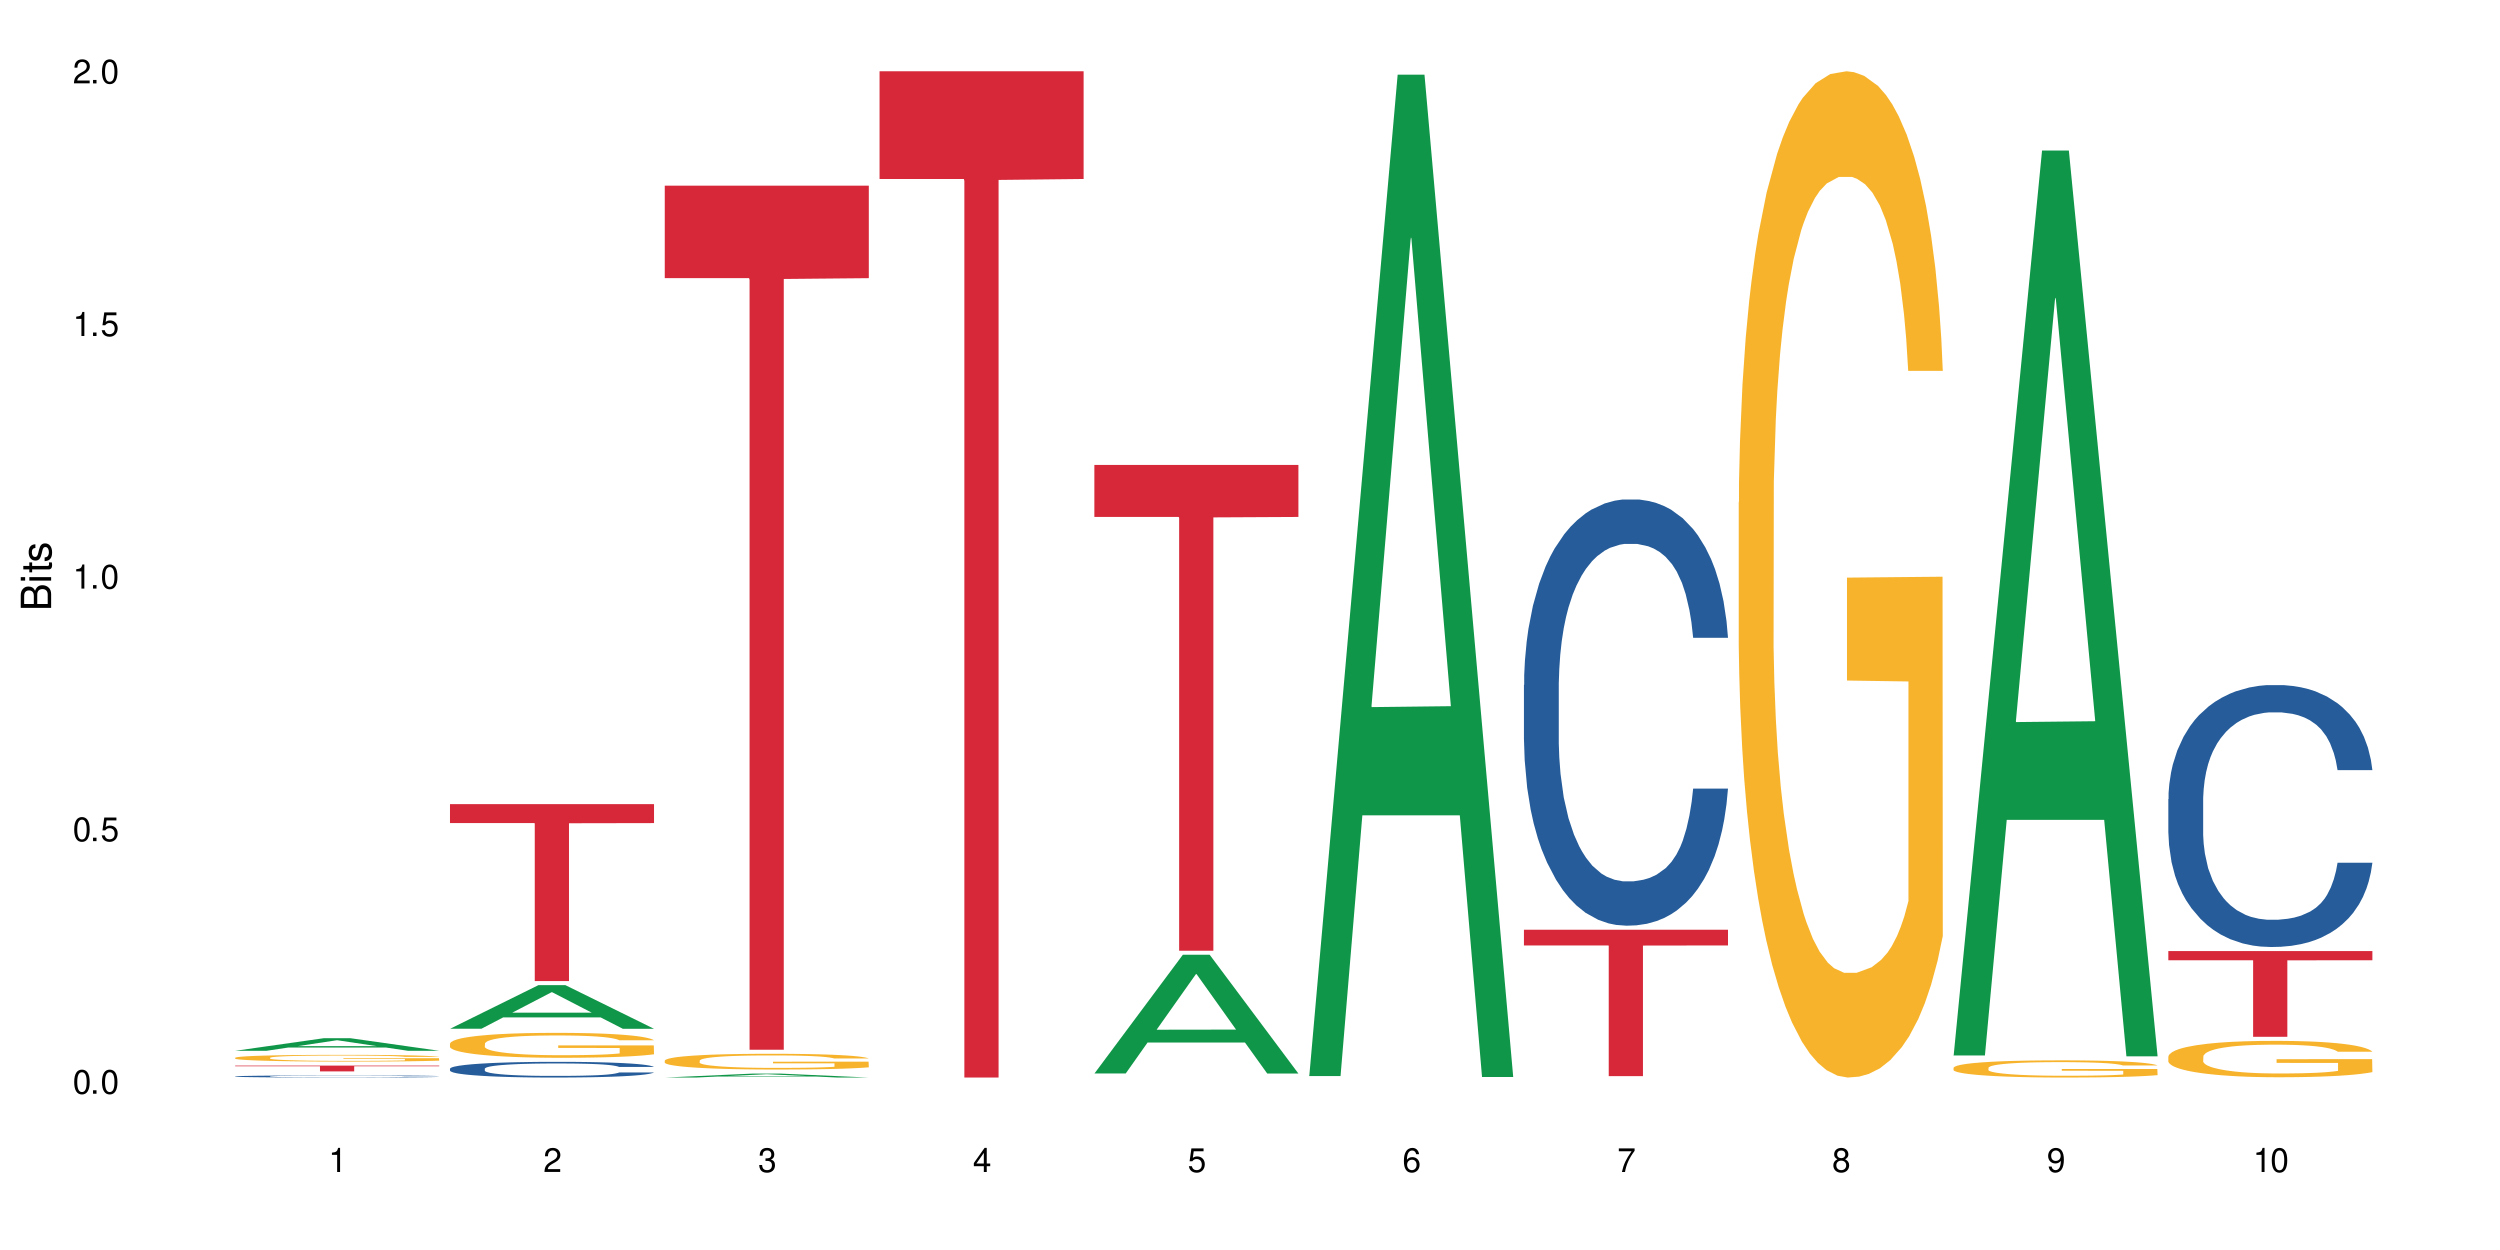
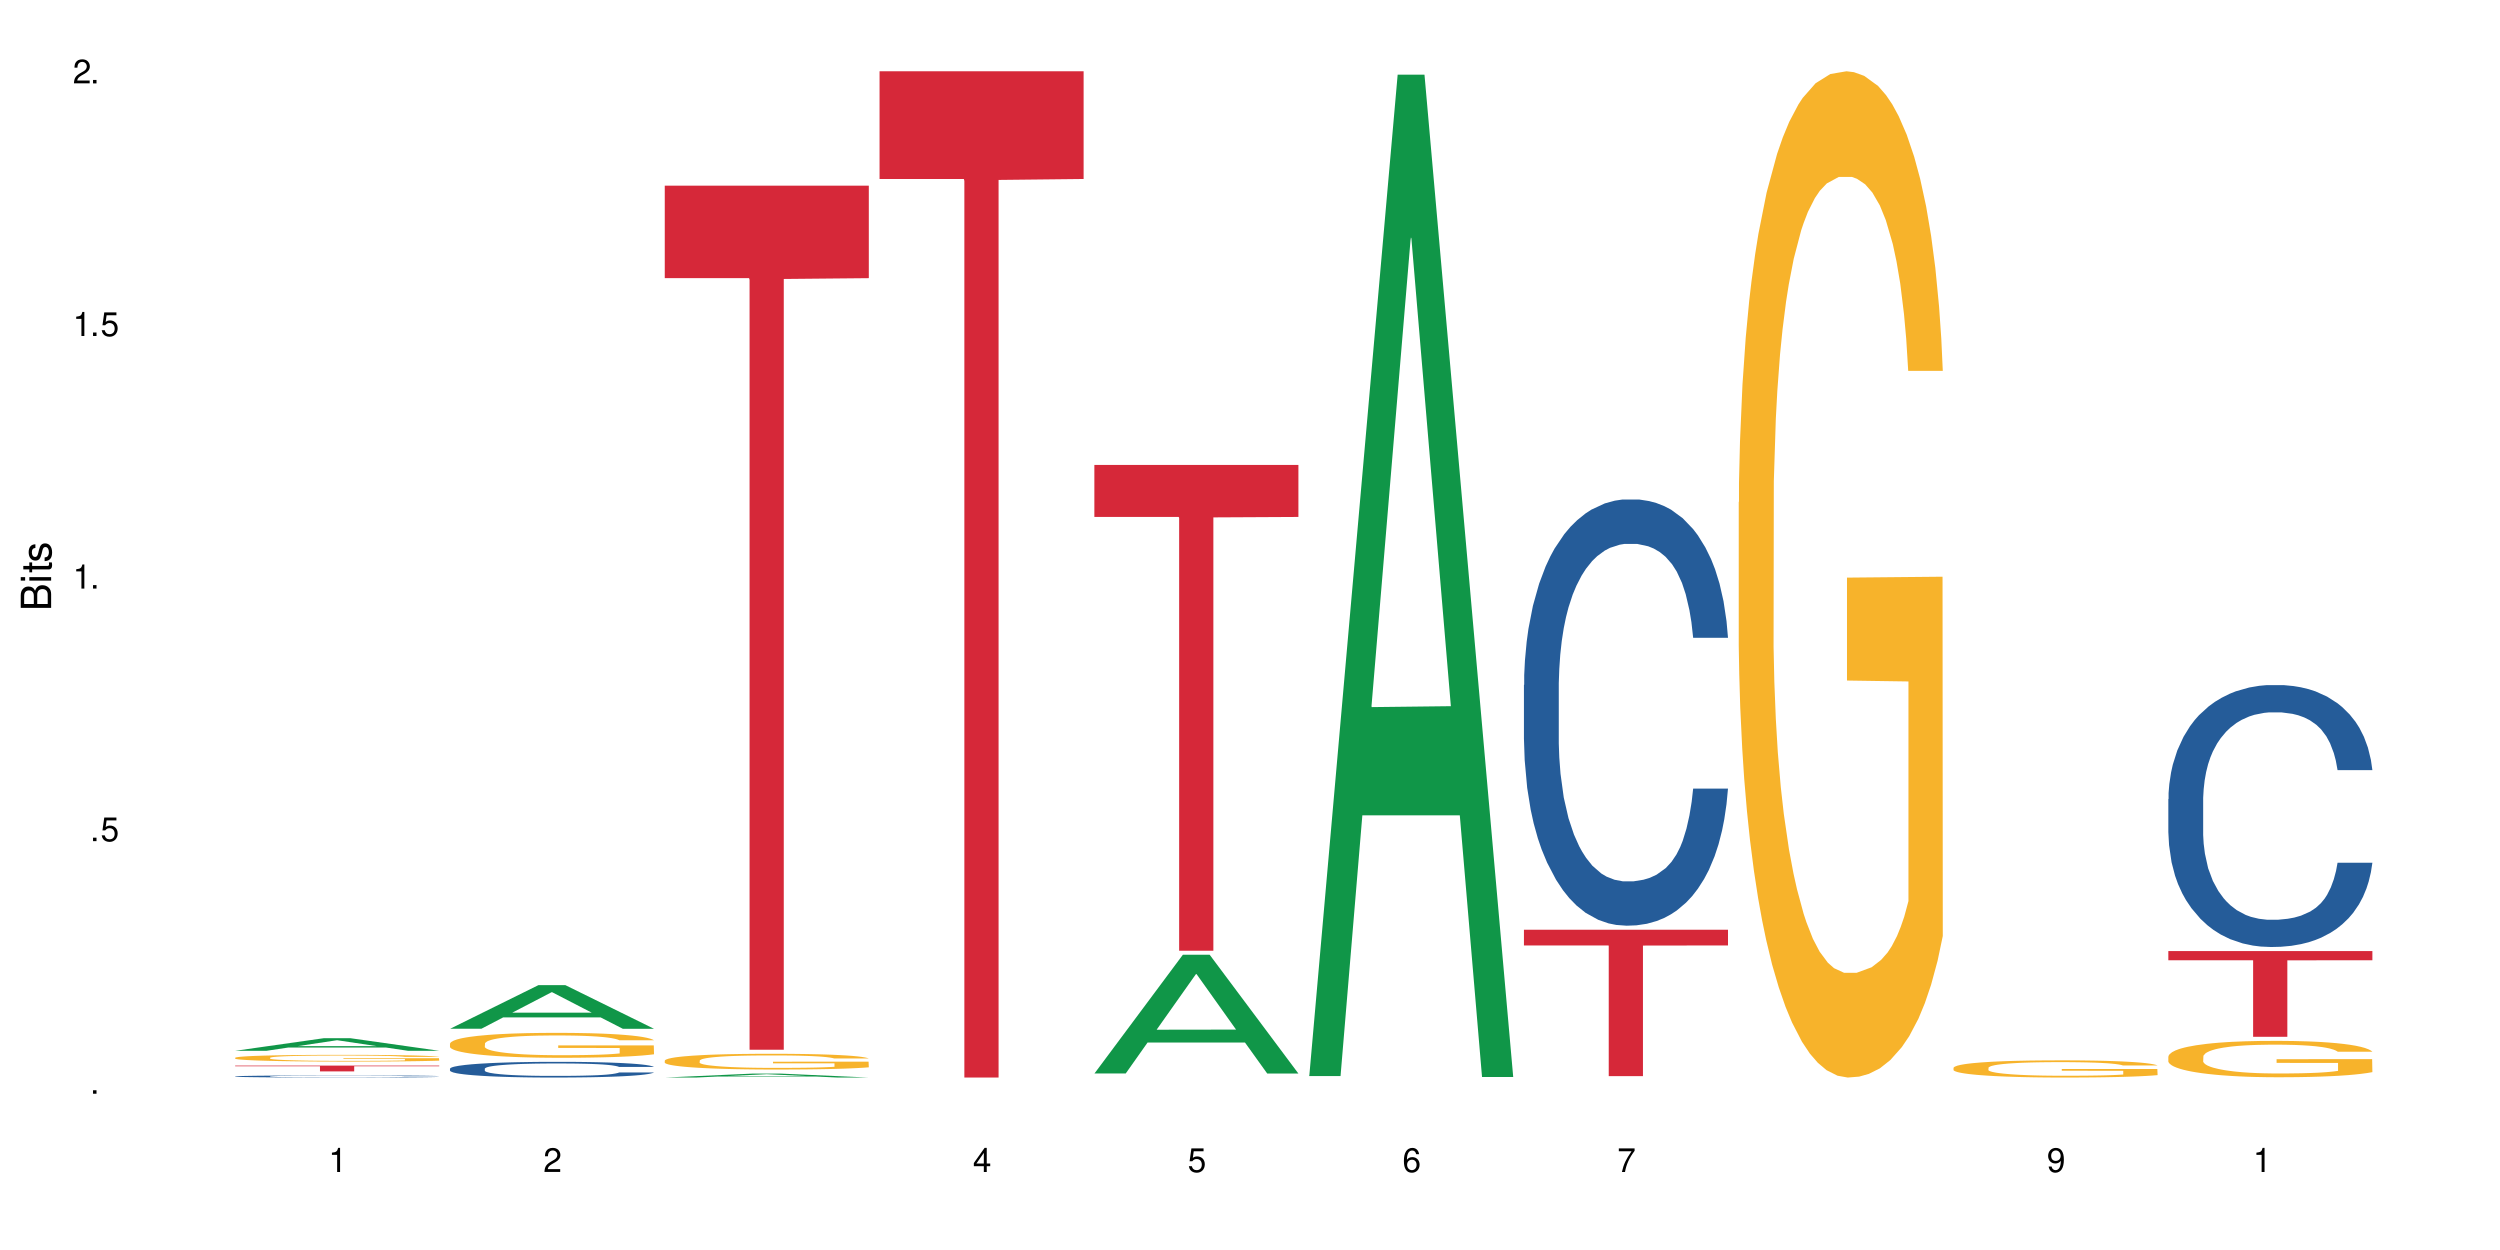
<svg xmlns="http://www.w3.org/2000/svg" xmlns:xlink="http://www.w3.org/1999/xlink" width="720" height="360" viewBox="0 0 720 360">
  <defs>
    <g>
      <g id="glyph-0-0">
</g>
      <g id="glyph-0-1">
-         <path d="M 2.641 -6.938 C 2 -6.938 1.422 -6.656 1.078 -6.172 C 0.641 -5.562 0.406 -4.641 0.406 -3.359 C 0.406 -1.016 1.188 0.219 2.641 0.219 C 4.078 0.219 4.859 -1.016 4.859 -3.297 C 4.859 -4.641 4.656 -5.547 4.203 -6.172 C 3.844 -6.656 3.281 -6.938 2.641 -6.938 Z M 2.641 -6.188 C 3.547 -6.188 4 -5.25 4 -3.375 C 4 -1.406 3.562 -0.484 2.625 -0.484 C 1.734 -0.484 1.281 -1.438 1.281 -3.344 C 1.281 -5.25 1.734 -6.188 2.641 -6.188 Z M 2.641 -6.188 " />
-       </g>
+         </g>
      <g id="glyph-0-2">
        <path d="M 1.828 -1 L 0.828 -1 L 0.828 0 L 1.828 0 Z M 1.828 -1 " />
      </g>
      <g id="glyph-0-3">
        <path d="M 4.562 -6.797 L 1.062 -6.797 L 0.547 -3.094 L 1.328 -3.094 C 1.719 -3.562 2.047 -3.734 2.578 -3.734 C 3.484 -3.734 4.062 -3.109 4.062 -2.094 C 4.062 -1.125 3.484 -0.531 2.578 -0.531 C 1.828 -0.531 1.375 -0.906 1.188 -1.672 L 0.328 -1.672 C 0.453 -1.109 0.547 -0.844 0.75 -0.594 C 1.125 -0.078 1.828 0.219 2.594 0.219 C 3.969 0.219 4.922 -0.781 4.922 -2.219 C 4.922 -3.562 4.031 -4.484 2.719 -4.484 C 2.25 -4.484 1.859 -4.359 1.469 -4.062 L 1.734 -5.969 L 4.562 -5.969 Z M 4.562 -6.797 " />
      </g>
      <g id="glyph-0-4">
        <path d="M 2.484 -4.938 L 2.484 0 L 3.328 0 L 3.328 -6.938 L 2.766 -6.938 C 2.469 -5.875 2.281 -5.734 0.984 -5.562 L 0.984 -4.938 Z M 2.484 -4.938 " />
      </g>
      <g id="glyph-0-5">
        <path d="M 4.859 -0.828 L 1.281 -0.828 C 1.359 -1.406 1.672 -1.781 2.5 -2.281 L 3.469 -2.828 C 4.406 -3.344 4.906 -4.062 4.906 -4.906 C 4.906 -5.484 4.672 -6.031 4.266 -6.406 C 3.859 -6.766 3.375 -6.938 2.719 -6.938 C 1.859 -6.938 1.219 -6.625 0.844 -6.031 C 0.609 -5.672 0.5 -5.234 0.484 -4.531 L 1.328 -4.531 C 1.359 -5.016 1.406 -5.281 1.531 -5.516 C 1.75 -5.938 2.188 -6.203 2.703 -6.203 C 3.469 -6.203 4.031 -5.641 4.031 -4.891 C 4.031 -4.344 3.719 -3.859 3.125 -3.516 L 2.234 -3 C 0.812 -2.172 0.406 -1.531 0.328 -0.016 L 4.859 -0.016 Z M 4.859 -0.828 " />
      </g>
      <g id="glyph-0-6">
-         <path d="M 2.125 -3.188 L 2.578 -3.188 C 3.5 -3.188 3.984 -2.766 3.984 -1.922 C 3.984 -1.062 3.469 -0.531 2.594 -0.531 C 1.656 -0.531 1.203 -1 1.156 -2.016 L 0.312 -2.016 C 0.344 -1.453 0.438 -1.094 0.609 -0.781 C 0.953 -0.109 1.625 0.219 2.547 0.219 C 3.953 0.219 4.859 -0.625 4.859 -1.938 C 4.859 -2.828 4.516 -3.297 3.703 -3.594 C 4.344 -3.844 4.656 -4.328 4.656 -5.031 C 4.656 -6.219 3.875 -6.938 2.578 -6.938 C 1.203 -6.938 0.484 -6.172 0.453 -4.703 L 1.297 -4.703 C 1.312 -5.125 1.344 -5.359 1.453 -5.578 C 1.641 -5.969 2.062 -6.203 2.594 -6.203 C 3.344 -6.203 3.797 -5.75 3.797 -5 C 3.797 -4.516 3.609 -4.219 3.25 -4.047 C 3.016 -3.953 2.703 -3.922 2.125 -3.906 Z M 2.125 -3.188 " />
-       </g>
+         </g>
      <g id="glyph-0-7">
        <path d="M 3.141 -1.672 L 3.141 0 L 3.984 0 L 3.984 -1.672 L 4.984 -1.672 L 4.984 -2.438 L 3.984 -2.438 L 3.984 -6.938 L 3.359 -6.938 L 0.266 -2.578 L 0.266 -1.672 Z M 3.141 -2.438 L 1 -2.438 L 3.141 -5.5 Z M 3.141 -2.438 " />
      </g>
      <g id="glyph-0-8">
        <path d="M 4.781 -5.125 C 4.609 -6.266 3.891 -6.938 2.844 -6.938 C 2.094 -6.938 1.422 -6.578 1.031 -5.953 C 0.594 -5.266 0.406 -4.422 0.406 -3.172 C 0.406 -2 0.578 -1.25 0.984 -0.641 C 1.359 -0.078 1.953 0.219 2.703 0.219 C 3.984 0.219 4.922 -0.75 4.922 -2.094 C 4.922 -3.375 4.062 -4.281 2.844 -4.281 C 2.172 -4.281 1.641 -4.031 1.281 -3.516 C 1.281 -5.234 1.828 -6.188 2.797 -6.188 C 3.391 -6.188 3.797 -5.797 3.938 -5.125 Z M 2.734 -3.531 C 3.547 -3.531 4.062 -2.953 4.062 -2.031 C 4.062 -1.156 3.484 -0.531 2.703 -0.531 C 1.922 -0.531 1.328 -1.188 1.328 -2.078 C 1.328 -2.938 1.906 -3.531 2.734 -3.531 Z M 2.734 -3.531 " />
      </g>
      <g id="glyph-0-9">
        <path d="M 4.984 -6.797 L 0.438 -6.797 L 0.438 -5.969 L 4.109 -5.969 C 2.5 -3.656 1.828 -2.234 1.328 0 L 2.219 0 C 2.594 -2.172 3.453 -4.047 4.984 -6.094 Z M 4.984 -6.797 " />
      </g>
      <g id="glyph-0-10">
-         <path d="M 3.75 -3.656 C 4.469 -4.094 4.688 -4.438 4.688 -5.078 C 4.688 -6.172 3.844 -6.938 2.641 -6.938 C 1.438 -6.938 0.594 -6.172 0.594 -5.094 C 0.594 -4.438 0.812 -4.094 1.516 -3.656 C 0.734 -3.266 0.359 -2.703 0.359 -1.922 C 0.359 -0.656 1.281 0.219 2.641 0.219 C 3.984 0.219 4.922 -0.656 4.922 -1.922 C 4.922 -2.703 4.531 -3.266 3.75 -3.656 Z M 2.641 -6.188 C 3.359 -6.188 3.812 -5.75 3.812 -5.062 C 3.812 -4.406 3.344 -3.984 2.641 -3.984 C 1.922 -3.984 1.453 -4.406 1.453 -5.078 C 1.453 -5.75 1.922 -6.188 2.641 -6.188 Z M 2.641 -3.266 C 3.484 -3.266 4.062 -2.719 4.062 -1.906 C 4.062 -1.078 3.484 -0.531 2.625 -0.531 C 1.797 -0.531 1.219 -1.094 1.219 -1.906 C 1.219 -2.719 1.781 -3.266 2.641 -3.266 Z M 2.641 -3.266 " />
-       </g>
+         </g>
      <g id="glyph-0-11">
-         <path d="M 0.516 -1.578 C 0.672 -0.453 1.406 0.219 2.438 0.219 C 3.188 0.219 3.859 -0.141 4.266 -0.766 C 4.688 -1.453 4.891 -2.297 4.891 -3.547 C 4.891 -4.719 4.703 -5.453 4.312 -6.078 C 3.938 -6.641 3.344 -6.938 2.594 -6.938 C 1.297 -6.938 0.359 -5.969 0.359 -4.625 C 0.359 -3.344 1.234 -2.453 2.453 -2.453 C 3.094 -2.453 3.578 -2.672 4.016 -3.203 C 4 -1.484 3.469 -0.531 2.5 -0.531 C 1.906 -0.531 1.484 -0.906 1.359 -1.578 Z M 2.578 -6.203 C 3.375 -6.203 3.969 -5.531 3.969 -4.641 C 3.969 -3.797 3.391 -3.188 2.547 -3.188 C 1.734 -3.188 1.234 -3.766 1.234 -4.688 C 1.234 -5.562 1.797 -6.203 2.578 -6.203 Z M 2.578 -6.203 " />
+         <path d="M 0.516 -1.578 C 0.672 -0.453 1.406 0.219 2.438 0.219 C 3.188 0.219 3.859 -0.141 4.266 -0.766 C 4.688 -1.453 4.891 -2.297 4.891 -3.547 C 4.891 -4.719 4.703 -5.453 4.312 -6.078 C 3.938 -6.641 3.344 -6.938 2.594 -6.938 C 1.297 -6.938 0.359 -5.969 0.359 -4.625 C 0.359 -3.344 1.234 -2.453 2.453 -2.453 C 3.094 -2.453 3.578 -2.672 4.016 -3.203 C 4 -1.484 3.469 -0.531 2.5 -0.531 C 1.906 -0.531 1.484 -0.906 1.359 -1.578 M 2.578 -6.203 C 3.375 -6.203 3.969 -5.531 3.969 -4.641 C 3.969 -3.797 3.391 -3.188 2.547 -3.188 C 1.734 -3.188 1.234 -3.766 1.234 -4.688 C 1.234 -5.562 1.797 -6.203 2.578 -6.203 Z M 2.578 -6.203 " />
      </g>
      <g id="glyph-1-0">
</g>
      <g id="glyph-1-1">
        <path d="M 0 -0.953 L 0 -4.891 C 0 -5.719 -0.234 -6.344 -0.734 -6.797 C -1.188 -7.234 -1.812 -7.469 -2.5 -7.469 C -3.547 -7.469 -4.188 -7 -4.625 -5.875 C -4.984 -6.688 -5.625 -7.094 -6.531 -7.094 C -7.172 -7.094 -7.734 -6.859 -8.141 -6.391 C -8.562 -5.922 -8.75 -5.344 -8.75 -4.5 L -8.75 -0.953 Z M -4.984 -2.062 L -7.766 -2.062 L -7.766 -4.219 C -7.766 -4.844 -7.688 -5.203 -7.453 -5.5 C -7.219 -5.812 -6.859 -5.969 -6.375 -5.969 C -5.891 -5.969 -5.531 -5.812 -5.297 -5.5 C -5.062 -5.203 -4.984 -4.844 -4.984 -4.219 Z M -0.984 -2.062 L -4 -2.062 L -4 -4.781 C -4 -5.766 -3.438 -6.359 -2.484 -6.359 C -1.547 -6.359 -0.984 -5.766 -0.984 -4.781 Z M -0.984 -2.062 " />
      </g>
      <g id="glyph-1-2">
        <path d="M -6.281 -1.797 L -6.281 -0.797 L 0 -0.797 L 0 -1.797 Z M -8.75 -1.797 L -8.75 -0.797 L -7.484 -0.797 L -7.484 -1.797 Z M -8.75 -1.797 " />
      </g>
      <g id="glyph-1-3">
        <path d="M -6.281 -3.047 L -6.281 -2.016 L -8.016 -2.016 L -8.016 -1.016 L -6.281 -1.016 L -6.281 -0.172 L -5.469 -0.172 L -5.469 -1.016 L -0.719 -1.016 C -0.078 -1.016 0.281 -1.453 0.281 -2.234 C 0.281 -2.5 0.25 -2.719 0.188 -3.047 L -0.641 -3.047 C -0.609 -2.906 -0.594 -2.766 -0.594 -2.562 C -0.594 -2.141 -0.719 -2.016 -1.156 -2.016 L -5.469 -2.016 L -5.469 -3.047 Z M -6.281 -3.047 " />
      </g>
      <g id="glyph-1-4">
        <path d="M -4.531 -5.25 C -5.766 -5.25 -6.469 -4.422 -6.469 -2.969 C -6.469 -1.516 -5.719 -0.562 -4.547 -0.562 C -3.562 -0.562 -3.094 -1.062 -2.734 -2.562 L -2.516 -3.484 C -2.344 -4.188 -2.094 -4.469 -1.641 -4.469 C -1.047 -4.469 -0.641 -3.875 -0.641 -3 C -0.641 -2.453 -0.797 -2 -1.062 -1.75 C -1.25 -1.594 -1.422 -1.531 -1.875 -1.469 L -1.875 -0.406 C -0.422 -0.453 0.281 -1.266 0.281 -2.922 C 0.281 -4.5 -0.5 -5.516 -1.719 -5.516 C -2.656 -5.516 -3.172 -4.984 -3.469 -3.734 L -3.703 -2.766 C -3.891 -1.953 -4.156 -1.609 -4.594 -1.609 C -5.188 -1.609 -5.547 -2.125 -5.547 -2.938 C -5.547 -3.75 -5.203 -4.172 -4.531 -4.203 Z M -4.531 -5.25 " />
      </g>
    </g>
  </defs>
  <rect x="-72" y="-36" width="864" height="432" fill="rgb(100%, 100%, 100%)" fill-opacity="1" />
  <path fill-rule="nonzero" fill="rgb(6.275%, 58.824%, 28.235%)" fill-opacity="1" d="M 67.73 302.625 L 67.793 302.621 L 93.223 299.008 L 100.945 299.008 L 126.5 302.629 L 117.52 302.629 L 111.117 301.684 L 83.051 301.684 L 76.773 302.625 L 67.73 302.625 L 85.75 301.293 L 108.543 301.289 L 97.176 299.598 L 97.051 299.594 L 96.926 299.605 L 85.688 301.289 L 85.75 301.293 Z M 67.73 302.625 " />
  <path fill-rule="nonzero" fill="rgb(14.51%, 36.078%, 60%)" fill-opacity="1" d="M 67.73 309.988 L 67.801 309.988 L 67.801 309.977 L 68.02 309.957 L 68.52 309.93 L 69.02 309.91 L 70.312 309.879 L 72.102 309.848 L 73.965 309.82 L 75.328 309.809 L 76.547 309.797 L 79.34 309.777 L 81.133 309.766 L 83.066 309.758 L 85.434 309.746 L 87.152 309.742 L 91.023 309.73 L 93.891 309.727 L 100.914 309.727 L 103.781 309.73 L 105.859 309.73 L 108.152 309.734 L 110.086 309.742 L 113.457 309.754 L 116.465 309.77 L 117.828 309.777 L 119.977 309.793 L 121.625 309.812 L 122.773 309.824 L 124.062 309.848 L 125.207 309.871 L 126.07 309.898 L 126.5 309.922 L 116.465 309.922 L 115.965 309.902 L 115.391 309.883 L 114.316 309.859 L 113.238 309.844 L 111.734 309.828 L 110.375 309.82 L 108.512 309.809 L 106.863 309.801 L 105.141 309.797 L 103.492 309.793 L 100.34 309.789 L 95.324 309.789 L 92.527 309.797 L 91.023 309.801 L 88.871 309.809 L 87.367 309.812 L 85.578 309.824 L 84.359 309.836 L 82.852 309.848 L 81.777 309.863 L 80.559 309.879 L 79.844 309.895 L 79.199 309.91 L 78.625 309.926 L 78.195 309.945 L 77.906 309.969 L 77.766 309.988 L 77.766 310.074 L 77.906 310.094 L 78.266 310.117 L 79.199 310.148 L 80.559 310.18 L 82.137 310.203 L 83.641 310.219 L 84.5 310.227 L 85.648 310.234 L 87.441 310.246 L 90.02 310.258 L 91.523 310.262 L 93.816 310.266 L 96.184 310.27 L 99.336 310.27 L 102.133 310.266 L 103.996 310.266 L 105.93 310.262 L 108.582 310.25 L 110.23 310.242 L 111.664 310.23 L 112.738 310.219 L 113.457 310.211 L 114.531 310.195 L 115.391 310.176 L 116.035 310.156 L 116.465 310.137 L 126.5 310.137 L 126.07 310.16 L 125.422 310.18 L 124.777 310.199 L 123.777 310.215 L 122.629 310.234 L 120.98 310.254 L 119.617 310.266 L 117.828 310.281 L 116.18 310.289 L 114.387 310.301 L 111.734 310.312 L 110.016 310.316 L 108.152 310.32 L 105.93 310.324 L 103.137 310.328 L 100.125 310.332 L 94.32 310.332 L 92.098 310.328 L 89.16 310.324 L 85.504 310.312 L 82.852 310.305 L 80.773 310.293 L 78.984 310.281 L 76.977 310.266 L 74.395 310.242 L 72.82 310.223 L 71.746 310.207 L 70.527 310.188 L 69.664 310.168 L 68.664 310.137 L 67.945 310.098 L 67.73 310.066 Z M 67.73 309.988 " />
  <path fill-rule="nonzero" fill="rgb(96.863%, 70.196%, 16.863%)" fill-opacity="1" d="M 67.73 304.625 L 67.801 304.625 L 67.801 304.59 L 68.09 304.508 L 68.805 304.398 L 69.738 304.309 L 70.742 304.238 L 71.387 304.199 L 72.461 304.145 L 73.395 304.105 L 75.758 304.027 L 78.77 303.953 L 80.418 303.922 L 82.281 303.891 L 84.93 303.855 L 86.148 303.844 L 89.875 303.816 L 94.105 303.801 L 98.762 303.793 L 100.914 303.797 L 103.852 303.801 L 107.863 303.82 L 110.16 303.84 L 111.949 303.855 L 113.812 303.879 L 116.105 303.914 L 118.258 303.957 L 119.977 304 L 121.695 304.055 L 123.129 304.109 L 124.348 304.172 L 125.422 304.246 L 126.07 304.309 L 126.5 304.371 L 116.535 304.371 L 115.965 304.309 L 115.32 304.262 L 114.242 304.203 L 113.168 304.16 L 112.094 304.125 L 110.086 304.082 L 108.367 304.051 L 106.215 304.027 L 104.137 304.012 L 101.773 304 L 100.34 303.996 L 96.543 303.996 L 93.102 304.012 L 91.094 304.023 L 89.66 304.039 L 87.656 304.066 L 86.438 304.086 L 85.719 304.102 L 83.57 304.156 L 82.137 304.203 L 81.348 304.238 L 80.344 304.293 L 79.629 304.34 L 78.84 304.41 L 78.41 304.465 L 77.836 304.586 L 77.766 304.902 L 77.98 304.973 L 78.41 305.043 L 78.984 305.109 L 79.844 305.176 L 80.703 305.227 L 82.207 305.297 L 83.496 305.34 L 84.5 305.371 L 86.438 305.418 L 87.227 305.434 L 89.09 305.469 L 91.023 305.492 L 93.387 305.512 L 95.18 305.523 L 98.047 305.531 L 101.703 305.531 L 106 305.523 L 108.727 305.508 L 110.59 305.492 L 111.809 305.48 L 113.312 305.461 L 114.387 305.445 L 115.391 305.426 L 116.609 305.395 L 116.609 304.973 L 98.906 304.969 L 98.906 304.77 L 126.426 304.77 L 126.5 305.461 L 124.992 305.512 L 123.129 305.555 L 121.34 305.59 L 119.477 305.621 L 116.824 305.656 L 114.672 305.676 L 111.375 305.703 L 108.367 305.719 L 105.215 305.727 L 102.418 305.734 L 99.121 305.734 L 96.184 305.73 L 93.031 305.723 L 90.52 305.707 L 85.934 305.668 L 83.066 305.629 L 81.203 305.598 L 79.27 305.562 L 77.336 305.516 L 75.613 305.469 L 74.469 305.434 L 73.32 305.391 L 72.102 305.336 L 70.957 305.277 L 70.098 305.223 L 69.309 305.16 L 68.734 305.102 L 68.16 305.02 L 67.875 304.957 L 67.73 304.902 Z M 67.73 304.625 " />
  <path fill-rule="nonzero" fill="rgb(83.922%, 15.686%, 22.353%)" fill-opacity="1" d="M 67.73 306.898 L 126.5 306.898 L 126.5 307.078 L 102.008 307.078 L 102.008 308.562 L 92.152 308.562 L 92.152 307.082 L 92.008 307.078 L 67.73 307.078 Z M 67.73 306.898 " />
  <path fill-rule="nonzero" fill="rgb(6.275%, 58.824%, 28.235%)" fill-opacity="1" d="M 129.594 296.285 L 129.656 296.273 L 155.082 283.711 L 162.805 283.711 L 188.359 296.297 L 179.383 296.297 L 172.977 293.012 L 144.91 293.012 L 138.633 296.285 L 129.594 296.285 L 147.613 291.652 L 170.402 291.641 L 159.039 285.77 L 158.914 285.758 L 158.789 285.793 L 147.547 291.641 L 147.613 291.652 Z M 129.594 296.285 " />
  <path fill-rule="nonzero" fill="rgb(14.51%, 36.078%, 60%)" fill-opacity="1" d="M 129.594 307.777 L 129.664 307.773 L 129.664 307.676 L 129.879 307.516 L 130.379 307.32 L 130.883 307.184 L 132.172 306.938 L 133.965 306.703 L 135.828 306.52 L 137.188 306.414 L 138.406 306.332 L 141.203 306.176 L 142.992 306.098 L 144.93 306.027 L 147.293 305.957 L 149.016 305.918 L 152.883 305.852 L 155.75 305.82 L 157.973 305.809 L 162.773 305.809 L 165.641 305.824 L 167.719 305.848 L 170.012 305.879 L 171.949 305.918 L 175.316 306.008 L 178.324 306.125 L 179.688 306.191 L 181.836 306.316 L 183.484 306.441 L 184.633 306.551 L 185.922 306.703 L 187.07 306.887 L 187.93 307.098 L 188.359 307.277 L 178.324 307.277 L 177.824 307.113 L 177.25 306.984 L 176.176 306.812 L 175.102 306.695 L 173.598 306.574 L 172.234 306.496 L 170.371 306.418 L 168.723 306.367 L 167.004 306.332 L 165.355 306.305 L 162.199 306.281 L 158.547 306.281 L 157.184 306.289 L 154.391 306.32 L 152.883 306.352 L 150.734 306.41 L 149.23 306.461 L 147.438 306.547 L 146.219 306.617 L 144.715 306.723 L 143.641 306.816 L 142.422 306.953 L 141.703 307.059 L 141.059 307.172 L 140.484 307.309 L 140.055 307.453 L 139.77 307.609 L 139.625 307.758 L 139.625 308.398 L 139.77 308.547 L 140.129 308.719 L 141.059 308.973 L 142.422 309.191 L 143.996 309.363 L 145.504 309.488 L 146.363 309.547 L 147.508 309.613 L 149.301 309.695 L 151.879 309.777 L 153.387 309.812 L 155.68 309.844 L 158.043 309.859 L 161.199 309.859 L 163.992 309.844 L 165.855 309.824 L 167.789 309.789 L 170.441 309.719 L 172.09 309.656 L 173.523 309.574 L 174.598 309.496 L 175.316 309.43 L 176.391 309.305 L 177.25 309.164 L 177.895 309.02 L 178.324 308.879 L 188.359 308.879 L 187.93 309.043 L 187.285 309.203 L 186.641 309.324 L 185.637 309.469 L 184.488 309.598 L 182.84 309.742 L 181.48 309.836 L 179.688 309.941 L 178.039 310.02 L 176.246 310.09 L 173.598 310.172 L 171.875 310.211 L 170.012 310.25 L 167.789 310.281 L 164.996 310.312 L 161.984 310.328 L 159.191 310.332 L 156.18 310.324 L 153.957 310.309 L 151.02 310.27 L 147.367 310.195 L 144.715 310.117 L 142.637 310.039 L 140.844 309.957 L 138.836 309.844 L 136.258 309.664 L 134.68 309.523 L 133.605 309.406 L 132.387 309.246 L 131.527 309.102 L 130.523 308.867 L 129.809 308.574 L 129.594 308.348 Z M 129.594 307.777 " />
  <path fill-rule="nonzero" fill="rgb(96.863%, 70.196%, 16.863%)" fill-opacity="1" d="M 129.594 300.539 L 129.664 300.531 L 129.664 300.402 L 129.949 300.105 L 130.668 299.699 L 131.598 299.363 L 132.602 299.102 L 133.246 298.965 L 134.32 298.77 L 135.254 298.625 L 137.617 298.328 L 140.629 298.055 L 142.277 297.934 L 144.141 297.824 L 146.793 297.699 L 148.012 297.652 L 151.738 297.547 L 155.965 297.48 L 160.625 297.461 L 162.773 297.469 L 165.711 297.496 L 169.727 297.566 L 172.02 297.633 L 173.812 297.699 L 175.676 297.785 L 177.969 297.914 L 180.117 298.074 L 181.836 298.23 L 183.559 298.426 L 184.992 298.637 L 186.211 298.867 L 187.285 299.141 L 187.93 299.371 L 188.359 299.602 L 178.398 299.602 L 177.824 299.371 L 177.18 299.195 L 176.105 298.977 L 175.031 298.82 L 173.953 298.695 L 171.949 298.523 L 170.227 298.422 L 168.078 298.328 L 166 298.27 L 163.633 298.23 L 162.199 298.219 L 158.402 298.219 L 154.961 298.262 L 152.957 298.316 L 151.523 298.367 L 149.516 298.465 L 148.297 298.547 L 147.582 298.598 L 145.43 298.801 L 143.996 298.984 L 143.207 299.109 L 142.207 299.305 L 141.488 299.484 L 140.699 299.746 L 140.27 299.941 L 139.695 300.387 L 139.625 301.57 L 139.84 301.816 L 140.27 302.086 L 140.844 302.324 L 141.703 302.574 L 142.562 302.762 L 144.07 303.02 L 145.359 303.188 L 146.363 303.301 L 148.297 303.477 L 149.086 303.535 L 150.949 303.656 L 152.883 303.746 L 155.25 303.824 L 157.039 303.863 L 159.906 303.898 L 163.562 303.898 L 167.863 303.859 L 170.586 303.805 L 172.449 303.754 L 173.668 303.707 L 175.172 303.637 L 176.246 303.57 L 177.25 303.496 L 178.469 303.387 L 178.469 301.816 L 160.766 301.812 L 160.766 301.078 L 188.289 301.07 L 188.359 303.637 L 186.855 303.812 L 184.992 303.984 L 183.199 304.113 L 181.336 304.227 L 178.684 304.352 L 176.535 304.43 L 173.238 304.52 L 170.227 304.578 L 167.074 304.621 L 164.277 304.641 L 160.984 304.645 L 158.043 304.633 L 154.891 304.594 L 152.383 304.539 L 150.09 304.477 L 147.797 304.391 L 144.93 304.25 L 143.066 304.141 L 141.129 304.004 L 139.195 303.84 L 137.477 303.66 L 136.328 303.523 L 135.184 303.367 L 133.965 303.168 L 132.816 302.945 L 131.957 302.742 L 131.168 302.512 L 130.594 302.297 L 130.023 302 L 129.734 301.766 L 129.594 301.562 Z M 129.594 300.539 " />
-   <path fill-rule="nonzero" fill="rgb(83.922%, 15.686%, 22.353%)" fill-opacity="1" d="M 129.594 231.594 L 188.359 231.594 L 188.359 237.051 L 163.867 237.098 L 163.867 282.547 L 154.012 282.547 L 154.012 237.145 L 153.871 237.051 L 129.594 237.051 Z M 129.594 231.594 " />
  <path fill-rule="nonzero" fill="rgb(6.275%, 58.824%, 28.235%)" fill-opacity="1" d="M 191.453 310.332 L 191.516 310.332 L 216.945 309.188 L 224.668 309.188 L 250.219 310.332 L 241.242 310.332 L 234.84 310.035 L 206.773 310.035 L 200.492 310.332 L 191.453 310.332 L 209.473 309.91 L 232.266 309.91 L 220.898 309.375 L 220.773 309.375 L 220.648 309.379 L 209.41 309.91 L 209.473 309.91 Z M 191.453 310.332 " />
  <path fill-rule="nonzero" fill="rgb(96.863%, 70.196%, 16.863%)" fill-opacity="1" d="M 191.453 305.43 L 191.523 305.426 L 191.523 305.344 L 191.812 305.156 L 192.527 304.902 L 193.461 304.691 L 194.461 304.523 L 195.109 304.438 L 196.184 304.312 L 197.113 304.223 L 199.48 304.035 L 202.488 303.859 L 204.137 303.785 L 206 303.715 L 208.652 303.637 L 209.871 303.609 L 213.598 303.543 L 217.828 303.5 L 222.484 303.488 L 224.637 303.492 L 227.574 303.508 L 231.586 303.555 L 233.879 303.598 L 235.672 303.637 L 237.535 303.691 L 239.828 303.773 L 241.98 303.875 L 243.699 303.973 L 245.418 304.098 L 246.852 304.23 L 248.07 304.375 L 249.145 304.551 L 249.789 304.695 L 250.219 304.84 L 240.258 304.84 L 239.684 304.695 L 239.039 304.582 L 237.965 304.445 L 236.891 304.348 L 235.816 304.266 L 233.809 304.16 L 232.09 304.094 L 229.938 304.035 L 227.859 303.996 L 225.496 303.973 L 224.062 303.965 L 220.262 303.965 L 216.824 303.992 L 214.816 304.027 L 213.383 304.059 L 211.375 304.121 L 210.156 304.172 L 209.441 304.203 L 207.293 304.332 L 205.859 304.449 L 205.07 304.527 L 204.066 304.652 L 203.348 304.766 L 202.562 304.93 L 202.133 305.055 L 201.559 305.336 L 201.484 306.082 L 201.703 306.238 L 202.133 306.41 L 202.703 306.559 L 203.566 306.715 L 204.426 306.836 L 205.93 306.996 L 207.219 307.105 L 208.223 307.176 L 210.156 307.289 L 210.945 307.324 L 212.809 307.398 L 214.746 307.457 L 217.109 307.508 L 218.902 307.531 L 221.77 307.551 L 225.422 307.551 L 229.723 307.527 L 232.445 307.496 L 234.309 307.461 L 235.527 307.434 L 237.035 307.387 L 238.109 307.344 L 239.113 307.301 L 240.332 307.23 L 240.332 306.238 L 222.629 306.234 L 222.629 305.77 L 250.148 305.766 L 250.219 307.387 L 248.715 307.5 L 246.852 307.605 L 245.059 307.688 L 243.195 307.762 L 240.547 307.84 L 238.395 307.887 L 235.098 307.945 L 232.09 307.984 L 228.934 308.008 L 226.141 308.02 L 222.844 308.023 L 219.906 308.016 L 216.75 307.992 L 214.242 307.957 L 211.949 307.918 L 209.656 307.863 L 206.789 307.777 L 204.926 307.707 L 202.992 307.617 L 201.055 307.516 L 199.336 307.402 L 198.191 307.316 L 197.043 307.219 L 195.824 307.094 L 194.68 306.953 L 193.816 306.824 L 193.031 306.68 L 192.457 306.543 L 191.883 306.355 L 191.598 306.207 L 191.453 306.078 Z M 191.453 305.43 " />
  <path fill-rule="nonzero" fill="rgb(83.922%, 15.686%, 22.353%)" fill-opacity="1" d="M 191.453 53.473 L 250.219 53.473 L 250.219 80.109 L 225.727 80.344 L 225.727 302.324 L 215.875 302.324 L 215.875 80.578 L 215.73 80.109 L 191.453 80.109 Z M 191.453 53.473 " />
  <path fill-rule="nonzero" fill="rgb(83.922%, 15.686%, 22.353%)" fill-opacity="1" d="M 253.312 20.527 L 312.082 20.527 L 312.082 51.547 L 287.59 51.82 L 287.59 310.332 L 277.734 310.332 L 277.734 52.094 L 277.594 51.547 L 253.312 51.547 Z M 253.312 20.527 " />
  <path fill-rule="nonzero" fill="rgb(6.275%, 58.824%, 28.235%)" fill-opacity="1" d="M 315.176 309.152 L 315.238 309.121 L 340.664 274.969 L 348.387 274.969 L 373.941 309.184 L 364.965 309.184 L 358.559 300.254 L 330.496 300.254 L 324.215 309.152 L 315.176 309.152 L 333.195 296.559 L 355.984 296.523 L 344.621 280.559 L 344.496 280.523 L 344.371 280.621 L 333.133 296.523 L 333.195 296.559 Z M 315.176 309.152 " />
  <path fill-rule="nonzero" fill="rgb(83.922%, 15.686%, 22.353%)" fill-opacity="1" d="M 315.176 133.902 L 373.941 133.902 L 373.941 148.879 L 349.449 149.008 L 349.449 273.805 L 339.594 273.805 L 339.594 149.141 L 339.453 148.879 L 315.176 148.879 Z M 315.176 133.902 " />
  <path fill-rule="nonzero" fill="rgb(6.275%, 58.824%, 28.235%)" fill-opacity="1" d="M 377.035 309.902 L 377.098 309.633 L 402.527 21.496 L 410.25 21.496 L 435.805 310.176 L 426.824 310.176 L 420.422 234.82 L 392.355 234.82 L 386.078 309.902 L 377.035 309.902 L 395.055 203.648 L 417.848 203.379 L 406.48 68.66 L 406.355 68.391 L 406.23 69.203 L 394.992 203.379 L 395.055 203.648 Z M 377.035 309.902 " />
  <path fill-rule="nonzero" fill="rgb(14.51%, 36.078%, 60%)" fill-opacity="1" d="M 438.895 197.266 L 438.969 197.156 L 438.969 194.461 L 439.184 190.199 L 439.684 184.812 L 440.188 181.109 L 441.477 174.488 L 443.27 168.094 L 445.133 163.156 L 446.492 160.242 L 447.711 157.996 L 450.508 153.844 L 452.297 151.715 L 454.234 149.805 L 456.598 147.898 L 458.316 146.777 L 462.188 144.98 L 465.055 144.195 L 467.277 143.859 L 472.078 143.859 L 474.945 144.309 L 477.023 144.867 L 479.316 145.766 L 481.254 146.777 L 484.621 149.246 L 487.629 152.387 L 488.992 154.18 L 491.141 157.66 L 492.789 161.027 L 493.938 163.941 L 495.227 168.094 L 496.375 173.145 L 497.234 178.867 L 497.664 183.691 L 487.629 183.691 L 487.129 179.203 L 486.555 175.723 L 485.48 171.125 L 484.406 167.871 L 482.898 164.617 L 481.539 162.484 L 479.676 160.352 L 478.027 159.008 L 476.309 157.996 L 474.66 157.324 L 471.504 156.648 L 467.852 156.648 L 466.488 156.875 L 463.691 157.773 L 462.188 158.559 L 460.039 160.129 L 458.535 161.586 L 456.742 163.832 L 455.523 165.738 L 454.02 168.656 L 452.941 171.234 L 451.727 174.938 L 451.008 177.742 L 450.363 180.887 L 449.789 184.59 L 449.359 188.516 L 449.074 192.668 L 448.93 196.707 L 448.93 214.098 L 449.074 218.137 L 449.43 222.848 L 450.363 229.691 L 451.727 235.641 L 453.301 240.352 L 454.805 243.719 L 455.668 245.289 L 456.812 247.082 L 458.605 249.328 L 461.184 251.57 L 462.691 252.469 L 464.984 253.367 L 467.348 253.816 L 470.5 253.816 L 473.297 253.367 L 475.16 252.805 L 477.094 251.91 L 479.746 250 L 481.395 248.207 L 482.828 246.074 L 483.902 243.941 L 484.621 242.148 L 485.695 238.668 L 486.555 234.855 L 487.199 230.926 L 487.629 227.113 L 497.664 227.113 L 497.234 231.602 L 496.59 235.977 L 495.945 239.23 L 494.941 243.156 L 493.793 246.637 L 492.145 250.562 L 490.785 253.145 L 488.992 255.949 L 487.344 258.078 L 485.551 259.988 L 482.898 262.23 L 481.18 263.352 L 479.316 264.363 L 477.094 265.262 L 474.301 266.047 L 471.289 266.496 L 468.496 266.605 L 465.484 266.383 L 463.262 265.934 L 460.324 264.922 L 456.668 262.902 L 454.02 260.773 L 451.941 258.641 L 450.148 256.398 L 448.141 253.367 L 445.562 248.43 L 443.984 244.617 L 442.91 241.473 L 441.691 237.098 L 440.832 233.172 L 439.828 226.887 L 439.109 218.922 L 438.895 212.75 Z M 438.895 197.266 " />
  <path fill-rule="nonzero" fill="rgb(83.922%, 15.686%, 22.353%)" fill-opacity="1" d="M 438.895 267.77 L 497.664 267.77 L 497.664 272.285 L 473.172 272.324 L 473.172 309.93 L 463.316 309.93 L 463.316 272.363 L 463.176 272.285 L 438.895 272.285 Z M 438.895 267.77 " />
  <path fill-rule="nonzero" fill="rgb(96.863%, 70.196%, 16.863%)" fill-opacity="1" d="M 500.758 144.652 L 500.828 144.387 L 500.828 139.094 L 501.117 127.184 L 501.832 110.777 L 502.766 97.277 L 503.766 86.691 L 504.414 81.133 L 505.488 73.195 L 506.418 67.371 L 508.785 55.461 L 511.793 44.348 L 513.441 39.582 L 515.305 35.082 L 517.957 30.055 L 519.176 28.203 L 522.902 23.965 L 527.133 21.32 L 531.789 20.527 L 533.938 20.789 L 536.879 21.848 L 540.891 24.762 L 543.184 27.406 L 544.977 30.055 L 546.84 33.496 L 549.133 38.789 L 551.281 45.141 L 553.004 51.492 L 554.723 59.43 L 556.156 67.902 L 557.375 77.164 L 558.449 88.281 L 559.094 97.543 L 559.523 106.805 L 549.562 106.805 L 548.988 97.543 L 548.344 90.398 L 547.27 81.664 L 546.195 75.312 L 545.121 70.281 L 543.113 63.402 L 541.395 59.168 L 539.242 55.461 L 537.164 53.078 L 534.801 51.492 L 533.367 50.961 L 529.566 50.961 L 526.129 52.816 L 524.121 54.934 L 522.688 57.051 L 520.68 61.02 L 519.461 64.195 L 518.746 66.312 L 516.598 74.516 L 515.164 81.93 L 514.375 86.957 L 513.371 94.898 L 512.652 102.043 L 511.867 112.629 L 511.438 120.57 L 510.863 138.566 L 510.789 186.207 L 511.004 196.262 L 511.438 207.113 L 512.008 216.641 L 512.867 226.699 L 513.73 234.375 L 515.234 244.695 L 516.523 251.578 L 517.527 256.078 L 519.461 263.223 L 520.25 265.605 L 522.113 270.367 L 524.051 274.074 L 526.414 277.25 L 528.207 278.836 L 531.074 280.16 L 534.727 280.16 L 539.027 278.574 L 541.75 276.457 L 543.613 274.34 L 544.832 272.484 L 546.34 269.574 L 547.414 266.926 L 548.418 264.016 L 549.633 259.516 L 549.633 196.262 L 531.934 195.996 L 531.934 166.355 L 559.453 166.09 L 559.523 269.574 L 558.02 276.719 L 556.156 283.602 L 554.363 288.895 L 552.5 293.395 L 549.852 298.422 L 547.699 301.598 L 544.402 305.305 L 541.395 307.688 L 538.238 309.273 L 535.445 310.066 L 532.148 310.332 L 529.211 309.805 L 526.055 308.215 L 523.547 306.098 L 521.254 303.453 L 518.961 300.012 L 516.094 294.453 L 514.23 289.953 L 512.297 284.395 L 510.359 277.777 L 508.641 270.633 L 507.492 265.074 L 506.348 258.723 L 505.129 250.781 L 503.98 241.785 L 503.121 233.578 L 502.332 224.316 L 501.762 215.582 L 501.188 203.672 L 500.902 194.145 L 500.758 185.941 Z M 500.758 144.652 " />
-   <path fill-rule="nonzero" fill="rgb(6.275%, 58.824%, 28.235%)" fill-opacity="1" d="M 562.617 303.973 L 562.68 303.727 L 588.109 43.359 L 595.832 43.359 L 621.387 304.215 L 612.406 304.215 L 606.004 236.125 L 577.938 236.125 L 571.66 303.973 L 562.617 303.973 L 580.637 207.957 L 603.43 207.711 L 592.066 85.98 L 591.938 85.734 L 591.812 86.469 L 580.574 207.711 L 580.637 207.957 Z M 562.617 303.973 " />
  <path fill-rule="nonzero" fill="rgb(96.863%, 70.196%, 16.863%)" fill-opacity="1" d="M 562.617 307.5 L 562.691 307.496 L 562.691 307.406 L 562.977 307.203 L 563.691 306.922 L 564.625 306.691 L 565.629 306.512 L 566.273 306.414 L 567.348 306.281 L 568.281 306.18 L 570.645 305.977 L 573.656 305.785 L 575.305 305.707 L 577.168 305.629 L 579.816 305.543 L 581.035 305.512 L 584.762 305.438 L 588.992 305.395 L 593.648 305.379 L 595.801 305.383 L 598.738 305.402 L 602.754 305.453 L 605.047 305.496 L 606.836 305.543 L 608.699 305.602 L 610.992 305.691 L 613.145 305.801 L 614.863 305.91 L 616.586 306.043 L 618.016 306.188 L 619.234 306.348 L 620.312 306.539 L 620.957 306.695 L 621.387 306.855 L 611.426 306.855 L 610.852 306.695 L 610.207 306.574 L 609.129 306.426 L 608.055 306.316 L 606.98 306.23 L 604.973 306.113 L 603.254 306.039 L 601.105 305.977 L 599.023 305.938 L 596.66 305.91 L 595.227 305.898 L 591.43 305.898 L 587.988 305.93 L 585.98 305.969 L 584.547 306.004 L 582.543 306.07 L 581.324 306.125 L 580.605 306.164 L 578.457 306.301 L 577.023 306.43 L 576.234 306.516 L 575.23 306.652 L 574.516 306.773 L 573.727 306.953 L 573.297 307.09 L 572.723 307.398 L 572.652 308.211 L 572.867 308.383 L 573.297 308.57 L 573.871 308.73 L 574.73 308.902 L 575.59 309.035 L 577.094 309.211 L 578.387 309.328 L 579.387 309.406 L 581.324 309.527 L 582.113 309.566 L 583.977 309.648 L 585.91 309.711 L 588.273 309.766 L 590.066 309.793 L 592.934 309.816 L 596.59 309.816 L 600.891 309.789 L 603.613 309.754 L 605.477 309.719 L 606.695 309.688 L 608.199 309.637 L 609.273 309.59 L 610.277 309.539 L 611.496 309.465 L 611.496 308.383 L 593.793 308.379 L 593.793 307.871 L 621.312 307.867 L 621.387 309.637 L 619.879 309.758 L 618.016 309.875 L 616.227 309.965 L 614.363 310.043 L 611.711 310.129 L 609.559 310.184 L 606.266 310.246 L 603.254 310.289 L 600.102 310.312 L 597.305 310.328 L 594.008 310.332 L 591.07 310.324 L 587.918 310.297 L 585.41 310.262 L 583.113 310.215 L 580.82 310.156 L 577.953 310.062 L 576.09 309.984 L 574.156 309.891 L 572.223 309.777 L 570.5 309.652 L 569.355 309.559 L 568.207 309.449 L 566.988 309.316 L 565.844 309.16 L 564.984 309.02 L 564.195 308.863 L 563.621 308.715 L 563.047 308.508 L 562.762 308.348 L 562.617 308.207 Z M 562.617 307.5 " />
  <path fill-rule="nonzero" fill="rgb(14.51%, 36.078%, 60%)" fill-opacity="1" d="M 624.48 230.129 L 624.551 230.062 L 624.551 228.406 L 624.766 225.785 L 625.266 222.477 L 625.77 220.203 L 627.059 216.133 L 628.852 212.203 L 630.715 209.168 L 632.074 207.375 L 633.293 205.996 L 636.09 203.445 L 637.879 202.137 L 639.816 200.965 L 642.18 199.793 L 643.902 199.102 L 647.77 198 L 650.637 197.516 L 652.859 197.309 L 657.66 197.309 L 660.527 197.586 L 662.605 197.93 L 664.898 198.48 L 666.836 199.102 L 670.203 200.621 L 673.215 202.551 L 674.574 203.652 L 676.727 205.789 L 678.375 207.859 L 679.52 209.652 L 680.809 212.203 L 681.957 215.305 L 682.816 218.824 L 683.246 221.789 L 673.215 221.789 L 672.711 219.031 L 672.137 216.891 L 671.062 214.066 L 669.988 212.066 L 668.484 210.066 L 667.121 208.754 L 665.258 207.445 L 663.609 206.617 L 661.891 205.996 L 660.242 205.586 L 657.086 205.172 L 653.434 205.172 L 652.07 205.309 L 649.277 205.859 L 647.77 206.344 L 645.621 207.309 L 644.117 208.203 L 642.324 209.582 L 641.105 210.754 L 639.602 212.547 L 638.527 214.133 L 637.309 216.41 L 636.59 218.133 L 635.945 220.062 L 635.371 222.34 L 634.941 224.754 L 634.656 227.305 L 634.512 229.785 L 634.512 240.473 L 634.656 242.957 L 635.016 245.852 L 635.945 250.059 L 637.309 253.711 L 638.883 256.605 L 640.391 258.676 L 641.25 259.641 L 642.395 260.746 L 644.188 262.125 L 646.766 263.504 L 648.273 264.055 L 650.566 264.605 L 652.93 264.883 L 656.086 264.883 L 658.879 264.605 L 660.742 264.262 L 662.68 263.711 L 665.328 262.535 L 666.977 261.434 L 668.41 260.125 L 669.488 258.812 L 670.203 257.711 L 671.277 255.574 L 672.137 253.23 L 672.781 250.816 L 673.215 248.473 L 683.246 248.473 L 682.816 251.23 L 682.172 253.918 L 681.527 255.918 L 680.523 258.332 L 679.375 260.469 L 677.727 262.883 L 676.367 264.469 L 674.574 266.191 L 672.926 267.5 L 671.133 268.672 L 668.484 270.051 L 666.762 270.742 L 664.898 271.363 L 662.68 271.914 L 659.883 272.398 L 656.871 272.672 L 654.078 272.742 L 651.066 272.605 L 648.848 272.328 L 645.906 271.707 L 642.254 270.465 L 639.602 269.156 L 637.523 267.848 L 635.73 266.469 L 633.723 264.605 L 631.145 261.57 L 629.566 259.227 L 628.492 257.297 L 627.273 254.609 L 626.414 252.195 L 625.41 248.332 L 624.695 243.438 L 624.48 239.645 Z M 624.48 230.129 " />
  <path fill-rule="nonzero" fill="rgb(96.863%, 70.196%, 16.863%)" fill-opacity="1" d="M 624.48 304.258 L 624.551 304.25 L 624.551 304.059 L 624.836 303.625 L 625.555 303.035 L 626.484 302.547 L 627.488 302.164 L 628.133 301.961 L 629.207 301.676 L 630.141 301.465 L 632.504 301.035 L 635.516 300.633 L 637.164 300.461 L 639.027 300.297 L 641.68 300.113 L 642.898 300.047 L 646.625 299.895 L 650.852 299.797 L 655.512 299.77 L 657.66 299.781 L 660.598 299.816 L 664.613 299.922 L 666.906 300.02 L 668.699 300.113 L 670.562 300.238 L 672.855 300.43 L 675.004 300.66 L 676.727 300.891 L 678.445 301.176 L 679.879 301.484 L 681.098 301.816 L 682.172 302.219 L 682.816 302.555 L 683.246 302.891 L 673.285 302.891 L 672.711 302.555 L 672.066 302.297 L 670.992 301.98 L 669.918 301.75 L 668.84 301.57 L 666.836 301.32 L 665.113 301.168 L 662.965 301.035 L 660.887 300.945 L 658.52 300.891 L 657.086 300.871 L 653.289 300.871 L 649.848 300.938 L 647.844 301.016 L 646.41 301.09 L 644.402 301.234 L 643.184 301.348 L 642.469 301.426 L 640.316 301.723 L 638.883 301.992 L 638.098 302.172 L 637.094 302.461 L 636.375 302.719 L 635.586 303.102 L 635.156 303.387 L 634.586 304.039 L 634.512 305.762 L 634.727 306.125 L 635.156 306.516 L 635.73 306.863 L 636.59 307.227 L 637.449 307.504 L 638.957 307.875 L 640.246 308.125 L 641.25 308.289 L 643.184 308.547 L 643.973 308.633 L 645.836 308.805 L 647.77 308.938 L 650.137 309.055 L 651.926 309.109 L 654.793 309.16 L 658.449 309.16 L 662.75 309.102 L 665.473 309.023 L 667.336 308.949 L 668.555 308.879 L 670.059 308.777 L 671.133 308.68 L 672.137 308.574 L 673.355 308.41 L 673.355 306.125 L 655.656 306.113 L 655.656 305.043 L 683.176 305.035 L 683.246 308.777 L 681.742 309.035 L 679.879 309.281 L 678.086 309.473 L 676.223 309.637 L 673.57 309.82 L 671.422 309.934 L 668.125 310.066 L 665.113 310.152 L 661.961 310.211 L 659.168 310.238 L 655.871 310.25 L 652.93 310.23 L 649.777 310.172 L 647.27 310.098 L 644.977 310 L 642.684 309.875 L 639.816 309.676 L 637.953 309.512 L 636.016 309.312 L 634.082 309.07 L 632.363 308.812 L 631.215 308.613 L 630.07 308.383 L 628.852 308.098 L 627.703 307.77 L 626.844 307.473 L 626.055 307.141 L 625.48 306.824 L 624.91 306.391 L 624.621 306.047 L 624.48 305.75 Z M 624.48 304.258 " />
  <path fill-rule="nonzero" fill="rgb(83.922%, 15.686%, 22.353%)" fill-opacity="1" d="M 624.48 273.906 L 683.246 273.906 L 683.246 276.551 L 658.754 276.574 L 658.754 298.605 L 648.898 298.605 L 648.898 276.598 L 648.758 276.551 L 624.48 276.551 Z M 624.48 273.906 " />
  <g fill="rgb(0%, 0%, 0%)" fill-opacity="1">
    <use xlink:href="#glyph-0-1" x="20.965" y="314.993" />
    <use xlink:href="#glyph-0-2" x="25.965" y="314.993" />
    <use xlink:href="#glyph-0-1" x="28.965" y="314.993" />
  </g>
  <g fill="rgb(0%, 0%, 0%)" fill-opacity="1">
    <use xlink:href="#glyph-0-1" x="20.965" y="242.251" />
    <use xlink:href="#glyph-0-2" x="25.965" y="242.251" />
    <use xlink:href="#glyph-0-3" x="28.965" y="242.251" />
  </g>
  <g fill="rgb(0%, 0%, 0%)" fill-opacity="1">
    <use xlink:href="#glyph-0-4" x="20.965" y="169.509" />
    <use xlink:href="#glyph-0-2" x="25.965" y="169.509" />
    <use xlink:href="#glyph-0-1" x="28.965" y="169.509" />
  </g>
  <g fill="rgb(0%, 0%, 0%)" fill-opacity="1">
    <use xlink:href="#glyph-0-4" x="20.965" y="96.767" />
    <use xlink:href="#glyph-0-2" x="25.965" y="96.767" />
    <use xlink:href="#glyph-0-3" x="28.965" y="96.767" />
  </g>
  <g fill="rgb(0%, 0%, 0%)" fill-opacity="1">
    <use xlink:href="#glyph-0-5" x="20.965" y="24.024" />
    <use xlink:href="#glyph-0-2" x="25.965" y="24.024" />
    <use xlink:href="#glyph-0-1" x="28.965" y="24.024" />
  </g>
  <g fill="rgb(0%, 0%, 0%)" fill-opacity="1">
    <use xlink:href="#glyph-0-4" x="94.613" y="337.532" />
  </g>
  <g fill="rgb(0%, 0%, 0%)" fill-opacity="1">
    <use xlink:href="#glyph-0-5" x="156.477" y="337.532" />
  </g>
  <g fill="rgb(0%, 0%, 0%)" fill-opacity="1">
    <use xlink:href="#glyph-0-6" x="218.336" y="337.532" />
  </g>
  <g fill="rgb(0%, 0%, 0%)" fill-opacity="1">
    <use xlink:href="#glyph-0-7" x="280.199" y="337.532" />
  </g>
  <g fill="rgb(0%, 0%, 0%)" fill-opacity="1">
    <use xlink:href="#glyph-0-3" x="342.059" y="337.532" />
  </g>
  <g fill="rgb(0%, 0%, 0%)" fill-opacity="1">
    <use xlink:href="#glyph-0-8" x="403.918" y="337.532" />
  </g>
  <g fill="rgb(0%, 0%, 0%)" fill-opacity="1">
    <use xlink:href="#glyph-0-9" x="465.781" y="337.532" />
  </g>
  <g fill="rgb(0%, 0%, 0%)" fill-opacity="1">
    <use xlink:href="#glyph-0-10" x="527.641" y="337.532" />
  </g>
  <g fill="rgb(0%, 0%, 0%)" fill-opacity="1">
    <use xlink:href="#glyph-0-11" x="589.5" y="337.532" />
  </g>
  <g fill="rgb(0%, 0%, 0%)" fill-opacity="1">
    <use xlink:href="#glyph-0-4" x="648.863" y="337.532" />
    <use xlink:href="#glyph-0-1" x="653.863" y="337.532" />
  </g>
  <g fill="rgb(0%, 0%, 0%)" fill-opacity="1">
    <use xlink:href="#glyph-1-1" x="14.725" y="176.012" />
    <use xlink:href="#glyph-1-2" x="14.725" y="168.012" />
    <use xlink:href="#glyph-1-3" x="14.725" y="165.012" />
    <use xlink:href="#glyph-1-4" x="14.725" y="162.012" />
  </g>
</svg>